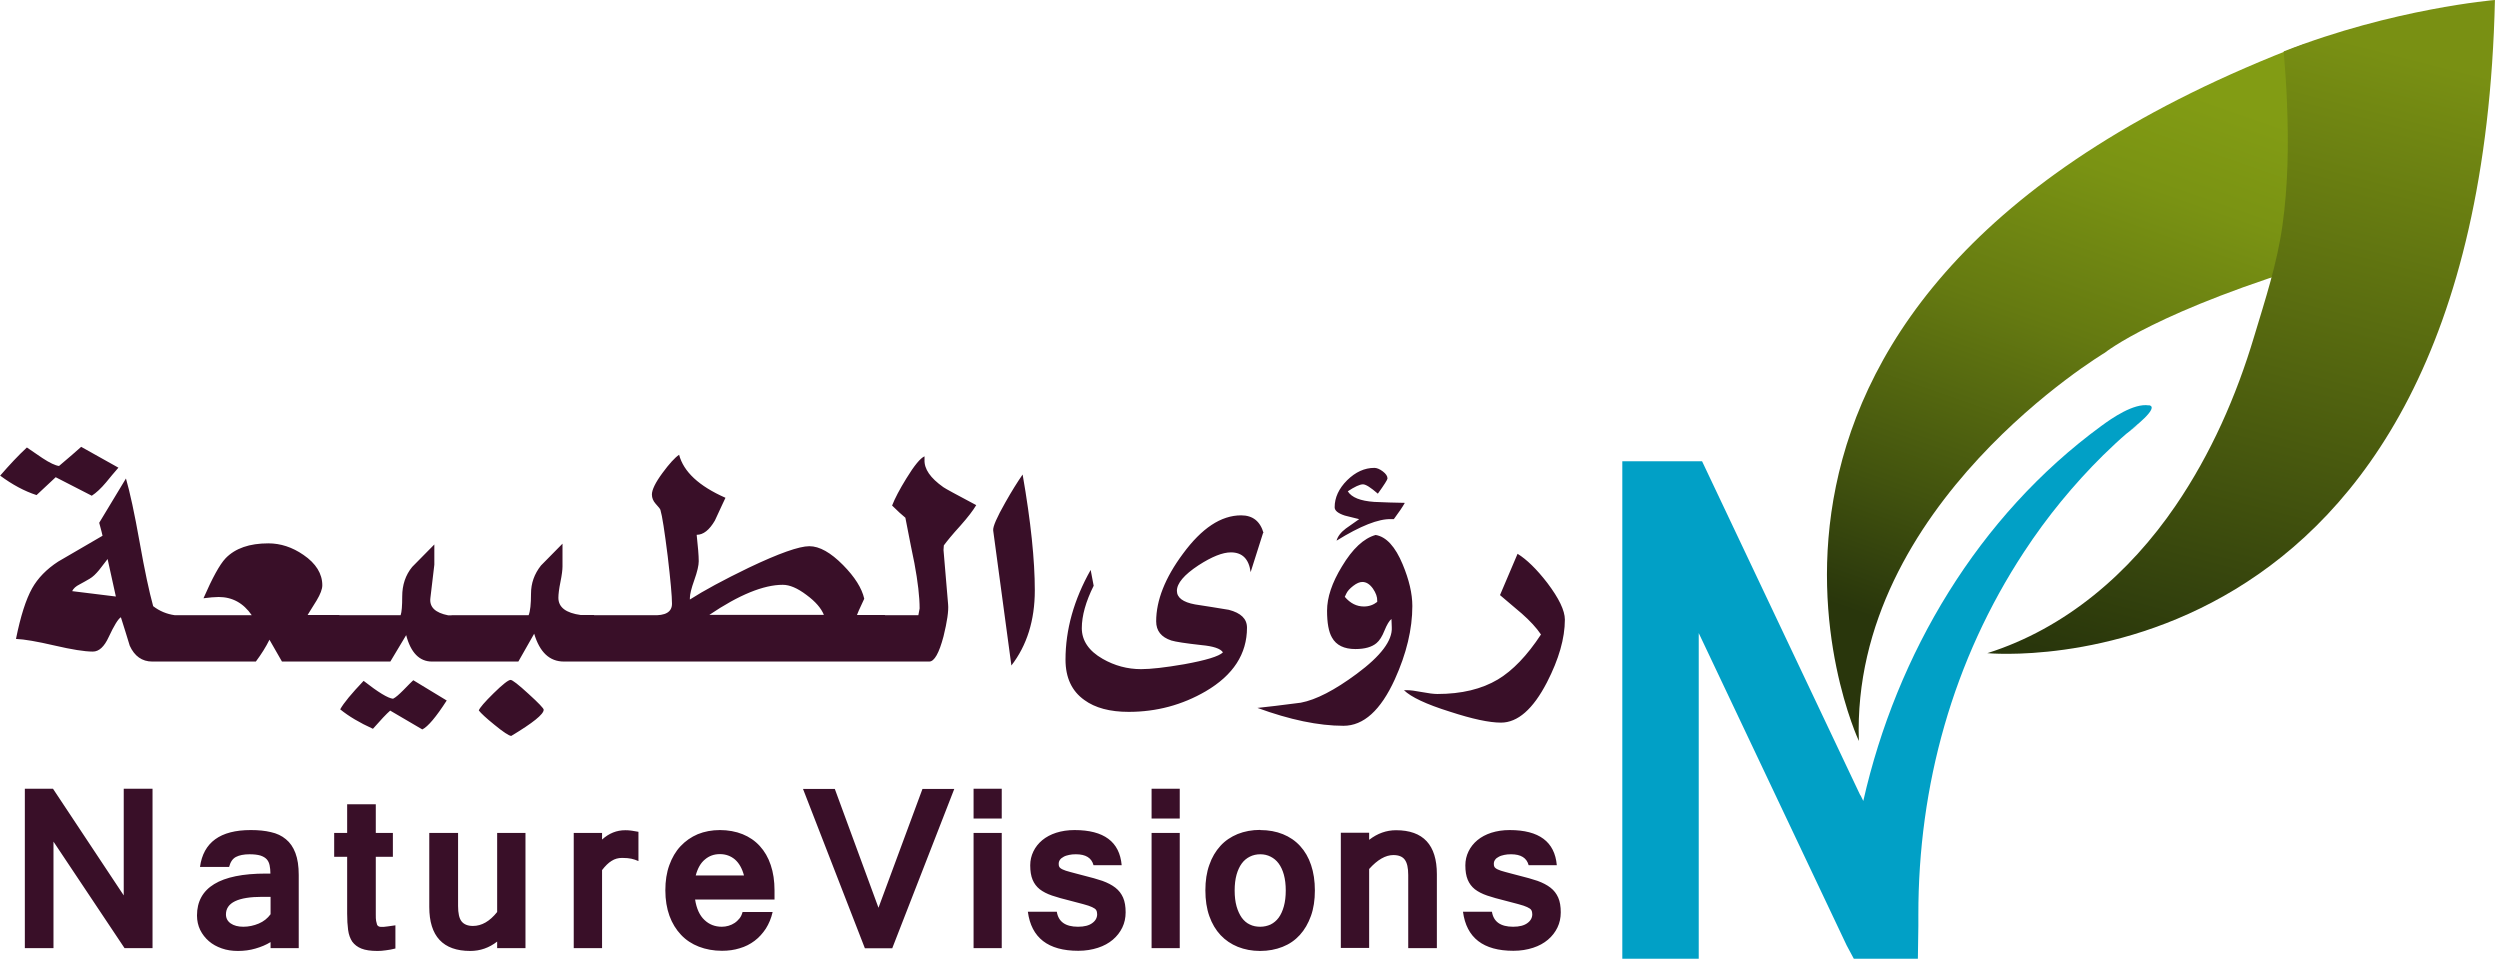
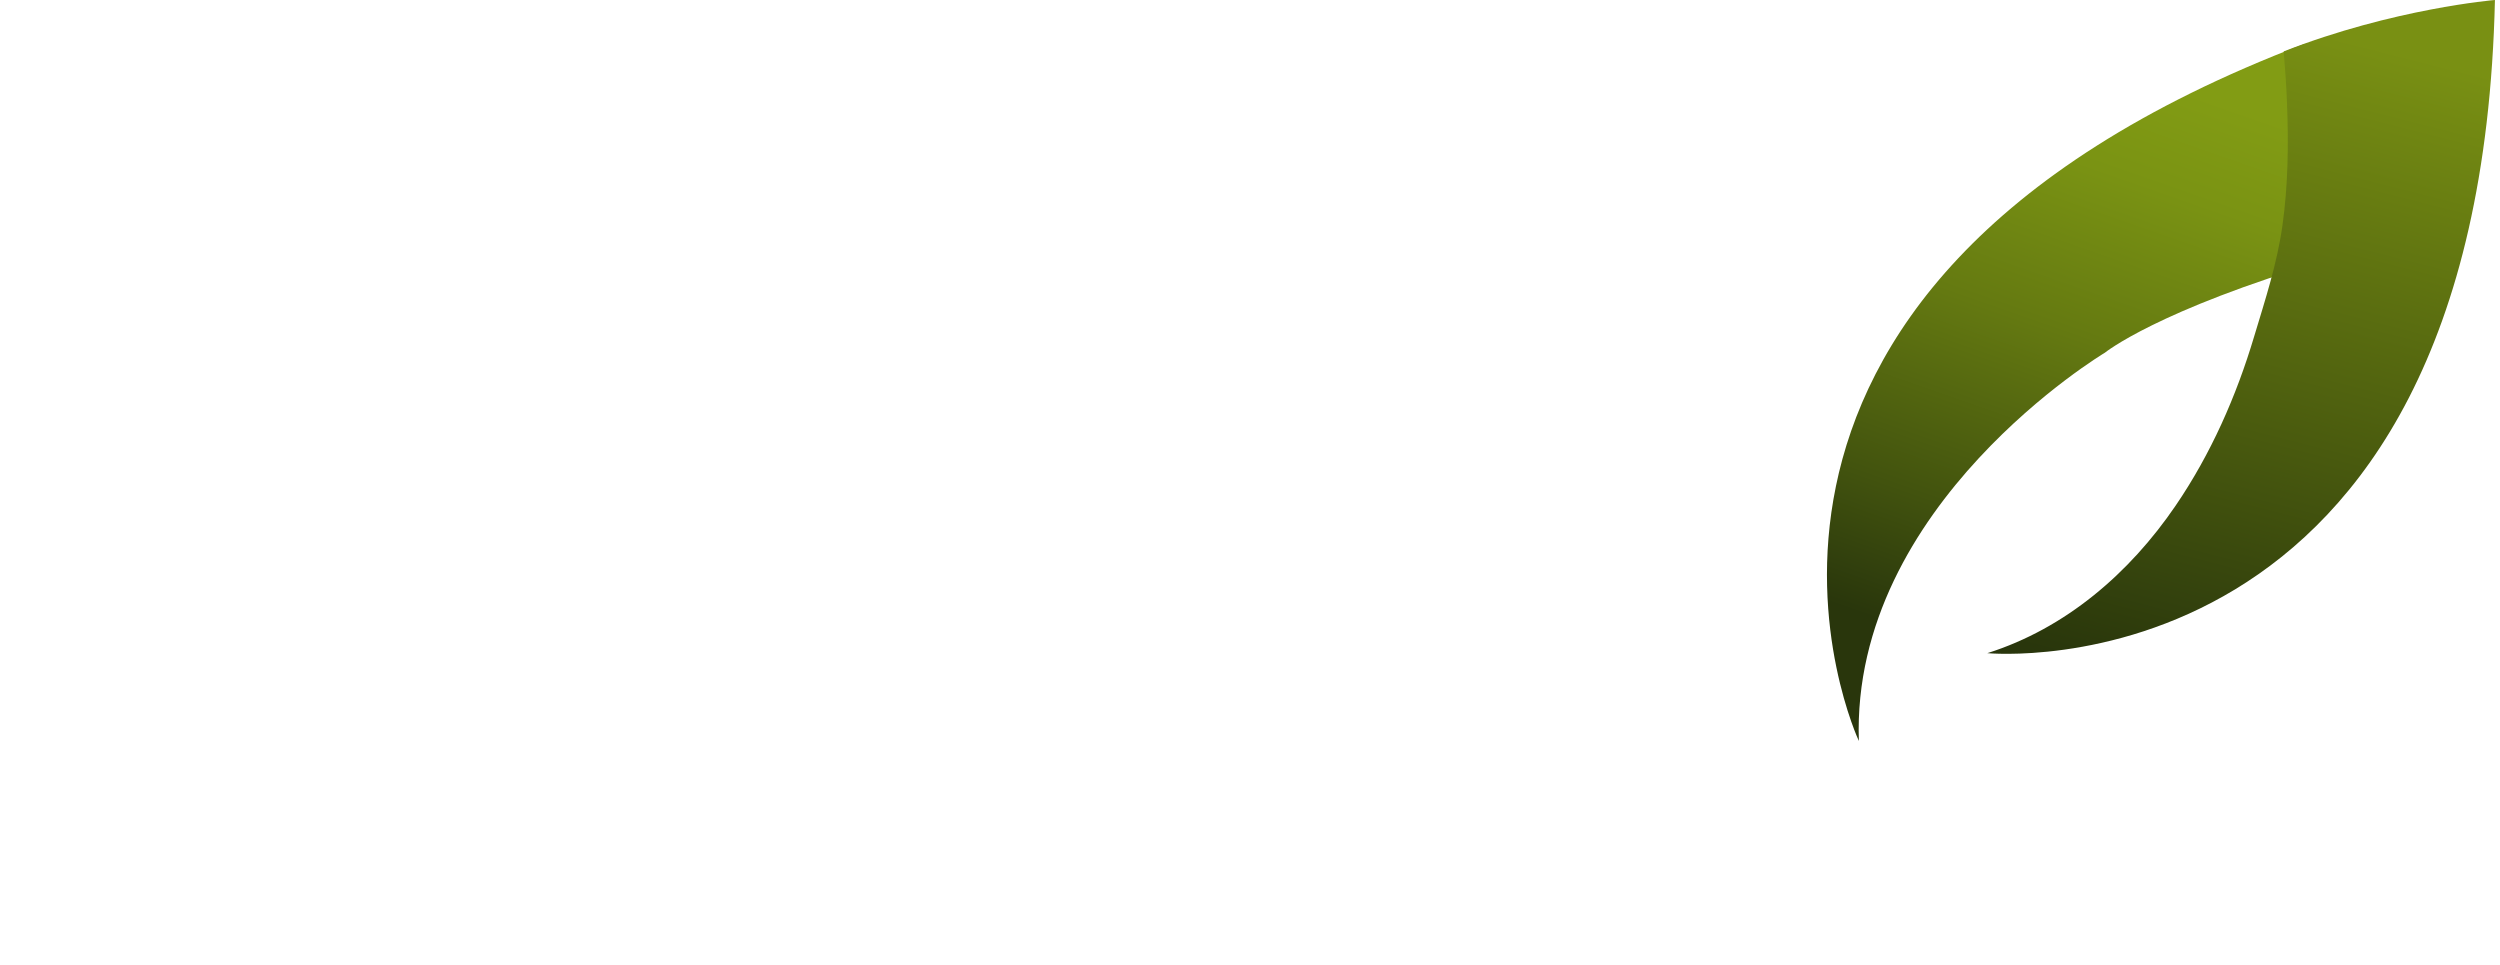
<svg xmlns="http://www.w3.org/2000/svg" width="158" height="61" viewBox="0 0 158 61" fill="none">
  <g clip-path="url(#clip0_532_5101)">
-     <path fill-rule="evenodd" clip-rule="evenodd" d="M7.49 29.55L7.484 29.557L5.13 28.24C4.82 28.52 4.36 28.92 3.73 29.45C3.5 29.42 3.15 29.26 2.68 28.95C2.428 28.782 2.176 28.608 1.929 28.438L1.7 28.28C1.16 28.78 0.6 29.38 0.01 30.06C0.78 30.63 1.54 31.04 2.31 31.29L3.52 30.16L5.8 31.33C6.08 31.15 6.38 30.87 6.7 30.49C6.958 30.172 7.216 29.864 7.484 29.557L7.49 29.56V29.55ZM11.04 38.88H11.48H12.25H12.26H15.91C15.38 38.11 14.68 37.73 13.82 37.73C13.57 37.73 13.25 37.76 12.86 37.81C13.42 36.53 13.88 35.68 14.26 35.28C14.87 34.65 15.77 34.34 16.96 34.34C17.73 34.34 18.47 34.58 19.18 35.07C19.97 35.61 20.37 36.26 20.37 36.99C20.37 37.23 20.25 37.55 20.01 37.95C19.854 38.192 19.71 38.428 19.564 38.667L19.515 38.748L19.44 38.87H21.45V38.88H25.32C25.39 38.68 25.42 38.29 25.42 37.69C25.42 36.97 25.63 36.34 26.05 35.83C26.51 35.36 26.98 34.88 27.45 34.41V35.69L27.2 37.8C27.13 38.37 27.51 38.73 28.33 38.89H28.54V38.88H33.41C33.51 38.63 33.56 38.18 33.56 37.52C33.56 36.86 33.77 36.27 34.19 35.74C34.65 35.28 35.1 34.82 35.55 34.36V35.8C35.55 36.01 35.51 36.34 35.42 36.78C35.33 37.22 35.29 37.56 35.29 37.78C35.29 38.38 35.76 38.74 36.71 38.87H37.55L37.54 38.88H40.32H41.01H41.24C42.06 38.92 42.47 38.68 42.47 38.15C42.47 37.69 42.38 36.69 42.2 35.16C42 33.57 41.85 32.59 41.74 32.23C41.73 32.17 41.62 32.04 41.43 31.83C41.28 31.66 41.2 31.47 41.2 31.25C41.2 30.96 41.42 30.5 41.87 29.89C42.29 29.32 42.64 28.93 42.92 28.74C43.2 29.81 44.17 30.72 45.85 31.46C45.792 31.584 45.733 31.709 45.674 31.835L45.673 31.835L45.673 31.836L45.673 31.837L45.672 31.838C45.508 32.186 45.341 32.541 45.18 32.9C44.83 33.5 44.45 33.8 44.03 33.8C44.11 34.54 44.16 35.1 44.16 35.47C44.16 35.73 44.07 36.13 43.88 36.66C43.69 37.19 43.6 37.57 43.6 37.79V37.89C44.49 37.32 45.73 36.65 47.32 35.88C49.23 34.97 50.51 34.52 51.15 34.52C51.79 34.52 52.5 34.92 53.28 35.71C54.02 36.46 54.47 37.17 54.62 37.84C54.31 38.5 54.16 38.84 54.16 38.87H55.94L55.92 38.88H58.04C58.082 38.675 58.105 38.545 58.114 38.49L58.118 38.47C58.119 38.461 58.12 38.458 58.12 38.46C58.12 37.72 58.01 36.77 57.79 35.59C57.637 34.863 57.495 34.136 57.352 33.399L57.352 33.399L57.352 33.399L57.352 33.399L57.352 33.398L57.352 33.398C57.308 33.173 57.264 32.947 57.22 32.72C57.01 32.55 56.73 32.3 56.38 31.95C56.56 31.49 56.86 30.92 57.28 30.24C57.78 29.42 58.17 28.95 58.43 28.84V29.05C58.4 29.64 58.8 30.21 59.62 30.79C59.76 30.89 60.45 31.26 61.69 31.92H61.7C61.5 32.26 61.17 32.69 60.7 33.22C60.18 33.79 59.84 34.21 59.65 34.47L59.63 34.76L59.92 38.19C59.96 38.61 59.86 39.28 59.63 40.22C59.35 41.28 59.05 41.81 58.73 41.81H55.92H55.17H41.01H40.32H37.54H36.83H35.64C34.73 41.81 34.11 41.22 33.76 40.05L32.76 41.81H29.46V41.82L29.45 41.81H28.54H27.3C26.51 41.81 25.96 41.25 25.67 40.14L24.67 41.81H21.46H20.51H17.82L17.03 40.43C16.81 40.88 16.52 41.34 16.17 41.81H12.26H11.48H9.62C8.98 41.81 8.5 41.47 8.2 40.81C8.02 40.21 7.83 39.61 7.64 39.01C7.47 39.11 7.21 39.53 6.87 40.26C6.59 40.87 6.26 41.18 5.87 41.18C5.34 41.18 4.54 41.05 3.46 40.8C2.34 40.54 1.53 40.4 1.01 40.38C1.3 38.94 1.64 37.88 2.03 37.18C2.39 36.54 2.94 35.97 3.68 35.49C4.145 35.22 4.613 34.947 5.08 34.675C5.548 34.403 6.015 34.13 6.48 33.86C6.47 33.79 6.4 33.52 6.27 33.04L7.96 30.24C8.21 31.1 8.5 32.44 8.82 34.24C9.14 36.05 9.43 37.4 9.68 38.31C10.08 38.62 10.54 38.81 11.04 38.88ZM7.32 37.69L6.8 35.33C6.741 35.406 6.681 35.485 6.62 35.565C6.504 35.716 6.384 35.873 6.26 36.03C6.06 36.27 5.87 36.46 5.66 36.58C5.46 36.7 5.24 36.82 5.02 36.94L5.02 36.94C4.8 37.05 4.64 37.19 4.56 37.36L7.32 37.7V37.69ZM9.64 59.92H7.87L3.38 53.19V59.92H1.57V49.85H3.35L7.82 56.59V49.85H9.64V59.92ZM15.86 52.46C16.33 52.46 16.75 52.5 17.12 52.59C17.49 52.67 17.81 52.82 18.07 53.04C18.33 53.25 18.53 53.54 18.67 53.91C18.81 54.28 18.88 54.74 18.88 55.3V59.92H17.1V59.54C16.81 59.72 16.49 59.85 16.14 59.95C15.8 60.05 15.43 60.1 15.04 60.1C14.67 60.1 14.33 60.05 14.02 59.94C13.7 59.83 13.43 59.68 13.2 59.48C12.97 59.28 12.79 59.05 12.65 58.77C12.52 58.5 12.45 58.19 12.45 57.86C12.45 56.1 13.9 55.21 16.8 55.21H17.09C17.09 55.01 17.07 54.84 17.04 54.69C17.01 54.54 16.95 54.41 16.86 54.31C16.77 54.21 16.64 54.13 16.46 54.07C16.29 54.02 16.06 53.99 15.77 53.99C15.41 53.99 15.12 54.05 14.91 54.16C14.7 54.27 14.56 54.48 14.48 54.79H12.64C12.85 53.24 13.92 52.46 15.84 52.46H15.86ZM17.1 56.68H16.57C15.05 56.68 14.28 57.05 14.28 57.79C14.28 58.03 14.38 58.22 14.58 58.36C14.78 58.5 15.05 58.57 15.38 58.57C15.71 58.57 16.04 58.5 16.35 58.37C16.66 58.24 16.91 58.04 17.1 57.78V56.68ZM24.38 60.06C24.57 60.04 24.78 60 25.01 59.94H24.99V58.48C24.851 58.503 24.718 58.52 24.596 58.536L24.49 58.55C24.33 58.58 24.2 58.58 24.09 58.58C24.03 58.58 23.98 58.57 23.94 58.55C23.89 58.53 23.86 58.5 23.83 58.44C23.81 58.38 23.79 58.3 23.77 58.2C23.75 58.1 23.75 57.97 23.75 57.8V54.15H24.83V52.64H23.75V50.83H21.94V52.64H21.12V54.15H21.94V57.74C21.94 58.13 21.96 58.47 22 58.77C22.04 59.07 22.13 59.31 22.26 59.51C22.4 59.7 22.59 59.85 22.84 59.95C23.09 60.05 23.43 60.1 23.85 60.1C24.01 60.1 24.19 60.09 24.38 60.06ZM29.72 60.1C30.346 60.1 30.913 59.903 31.42 59.508V59.92H33.21V52.64H31.42V57.64C30.95 58.23 30.44 58.52 29.89 58.52C29.56 58.52 29.32 58.42 29.17 58.23C29.02 58.04 28.95 57.71 28.95 57.26V52.64H27.13V57.32C27.13 59.17 28 60.1 29.72 60.1ZM39.9 54.27C40.04 54.3 40.19 54.35 40.35 54.42V52.57C40.208 52.54 40.076 52.521 39.965 52.505L39.965 52.505C39.928 52.5 39.892 52.495 39.86 52.49C39.72 52.47 39.61 52.47 39.51 52.47C38.98 52.47 38.49 52.66 38.05 53.06V52.64H36.26V59.92H38.05V54.99C38.25 54.73 38.45 54.53 38.65 54.41C38.85 54.28 39.07 54.22 39.32 54.22C39.57 54.22 39.76 54.24 39.9 54.27ZM48.83 57.64C48.74 58.04 48.59 58.39 48.4 58.69C48.2 58.99 47.97 59.25 47.69 59.46C47.41 59.67 47.1 59.83 46.75 59.93C46.4 60.04 46.03 60.09 45.63 60.09C45.1 60.09 44.61 60 44.17 59.83C43.73 59.66 43.35 59.41 43.04 59.08C42.73 58.75 42.48 58.35 42.31 57.88C42.14 57.41 42.05 56.87 42.05 56.27C42.05 55.67 42.13 55.15 42.3 54.68C42.47 54.21 42.7 53.81 43.01 53.48C43.32 53.15 43.68 52.9 44.1 52.72C44.52 52.55 44.99 52.46 45.5 52.46C46.01 52.46 46.51 52.55 46.93 52.72C47.35 52.89 47.72 53.14 48.02 53.47C48.32 53.8 48.55 54.19 48.71 54.67C48.87 55.14 48.95 55.68 48.95 56.28V56.85H43.93C44.02 57.43 44.22 57.86 44.52 58.14C44.82 58.43 45.19 58.57 45.62 58.57C45.76 58.57 45.9 58.55 46.04 58.51C46.18 58.47 46.31 58.41 46.43 58.33C46.55 58.25 46.65 58.15 46.74 58.04C46.83 57.93 46.89 57.79 46.93 57.64H48.81H48.83ZM47.02 55.33C46.9 54.88 46.71 54.55 46.45 54.32C46.19 54.1 45.87 53.98 45.5 53.98C45.13 53.98 44.82 54.09 44.55 54.32C44.28 54.54 44.09 54.88 43.97 55.33H47.01H47.02ZM56.39 59.93L60.31 49.86H58.3L55.52 57.37L52.76 49.86H50.75L54.66 59.93H56.39ZM63.31 51.73H61.53V49.85H63.31V51.73ZM63.31 59.92H61.53V52.64H63.31V59.92ZM68 53.99C68.62 53.99 68.99 54.22 69.11 54.68H70.89C70.76 53.2 69.77 52.46 67.91 52.46C67.48 52.46 67.1 52.52 66.75 52.63C66.41 52.74 66.11 52.9 65.87 53.1C65.63 53.3 65.44 53.54 65.31 53.81C65.18 54.08 65.11 54.37 65.11 54.69C65.11 55.06 65.16 55.36 65.26 55.6C65.36 55.84 65.51 56.04 65.71 56.2C65.92 56.36 66.17 56.49 66.49 56.6C66.81 56.71 67.18 56.81 67.62 56.92C67.948 57.002 68.218 57.076 68.429 57.133L68.43 57.134L68.49 57.15C68.72 57.21 68.89 57.27 69.02 57.33C69.15 57.39 69.24 57.45 69.28 57.52C69.32 57.59 69.34 57.68 69.34 57.78C69.34 58 69.24 58.19 69.03 58.34C68.83 58.49 68.53 58.57 68.13 58.57C67.33 58.57 66.89 58.25 66.79 57.62H64.96C65.18 59.27 66.24 60.09 68.15 60.09C68.61 60.09 69.02 60.02 69.39 59.9C69.76 59.78 70.07 59.61 70.33 59.39C70.59 59.17 70.79 58.91 70.93 58.62C71.07 58.33 71.14 58.01 71.14 57.66C71.14 57.29 71.09 56.98 70.98 56.73C70.87 56.48 70.71 56.27 70.49 56.1C70.27 55.93 70 55.79 69.67 55.67C69.34 55.56 68.96 55.45 68.51 55.34C68.338 55.293 68.183 55.253 68.045 55.218L68.045 55.218C67.887 55.177 67.752 55.142 67.64 55.11C67.43 55.06 67.27 55 67.16 54.95C67.05 54.9 66.98 54.84 66.95 54.79C66.92 54.74 66.91 54.68 66.91 54.6C66.91 54.5 66.93 54.42 66.99 54.34C67.04 54.26 67.12 54.21 67.22 54.15C67.32 54.09 67.44 54.06 67.57 54.03C67.7 54 67.84 53.99 68 53.99ZM74.56 51.73H72.78V49.85H74.56V51.73ZM74.56 59.92H72.78V52.64H74.56V59.92ZM81.08 52.72C80.66 52.55 80.18 52.46 79.65 52.46L79.64 52.45C79.12 52.45 78.65 52.54 78.22 52.71C77.79 52.89 77.43 53.13 77.13 53.46C76.83 53.79 76.59 54.19 76.43 54.66C76.26 55.13 76.18 55.66 76.18 56.27C76.18 56.88 76.26 57.42 76.43 57.9C76.6 58.38 76.84 58.78 77.14 59.1C77.44 59.42 77.81 59.67 78.23 59.84C78.66 60.01 79.12 60.1 79.64 60.1C80.16 60.1 80.63 60.01 81.06 59.84C81.49 59.67 81.85 59.42 82.15 59.09C82.45 58.76 82.68 58.36 82.85 57.89C83.02 57.42 83.1 56.88 83.1 56.28C83.1 55.68 83.02 55.14 82.86 54.67C82.7 54.19 82.47 53.8 82.17 53.47C81.87 53.14 81.5 52.89 81.08 52.72ZM80.3 58.43C80.1 58.52 79.88 58.57 79.65 58.57C79.41 58.57 79.19 58.53 78.99 58.43C78.79 58.34 78.62 58.19 78.48 58C78.34 57.8 78.23 57.56 78.15 57.28C78.07 56.99 78.03 56.66 78.03 56.28C78.03 55.9 78.07 55.57 78.15 55.28C78.23 55 78.34 54.76 78.48 54.57C78.62 54.38 78.79 54.24 78.99 54.14C79.19 54.04 79.41 53.99 79.65 53.99C79.89 53.99 80.1 54.04 80.3 54.14C80.5 54.24 80.67 54.38 80.81 54.57C80.95 54.76 81.06 54.99 81.14 55.28C81.22 55.57 81.26 55.9 81.26 56.28C81.26 56.66 81.22 56.99 81.14 57.28C81.06 57.57 80.95 57.81 80.81 58C80.67 58.19 80.5 58.33 80.3 58.43ZM86.54 53.07C87.06 52.67 87.62 52.47 88.23 52.47C89.95 52.47 90.81 53.4 90.81 55.25V59.92H89V55.3C89 54.85 88.93 54.53 88.78 54.33C88.64 54.14 88.4 54.04 88.06 54.04C87.57 54.04 87.06 54.33 86.53 54.92V59.91H84.74V52.63H86.53V53.06L86.54 53.07ZM95.5 53.99C96.12 53.99 96.49 54.22 96.61 54.68H98.39C98.26 53.2 97.27 52.46 95.41 52.46C94.98 52.46 94.6 52.52 94.25 52.63C93.91 52.74 93.61 52.9 93.37 53.1C93.13 53.3 92.94 53.54 92.81 53.81C92.68 54.08 92.61 54.37 92.61 54.69C92.61 55.06 92.66 55.36 92.76 55.6C92.86 55.84 93.01 56.04 93.21 56.2C93.42 56.36 93.67 56.49 93.99 56.6C94.31 56.71 94.68 56.81 95.12 56.92C95.448 57.002 95.718 57.076 95.929 57.133L95.93 57.134L95.99 57.15C96.22 57.21 96.39 57.27 96.52 57.33C96.65 57.39 96.74 57.45 96.78 57.52C96.82 57.59 96.84 57.68 96.84 57.78C96.84 58 96.74 58.19 96.53 58.34C96.33 58.49 96.03 58.57 95.63 58.57C94.83 58.57 94.39 58.25 94.29 57.62H92.46C92.68 59.27 93.74 60.09 95.65 60.09C96.11 60.09 96.52 60.02 96.89 59.9C97.26 59.78 97.57 59.61 97.83 59.39C98.09 59.17 98.29 58.91 98.43 58.62C98.57 58.33 98.64 58.01 98.64 57.66C98.64 57.29 98.59 56.98 98.48 56.73C98.37 56.48 98.21 56.27 97.99 56.1C97.77 55.93 97.5 55.79 97.17 55.67C96.84 55.56 96.46 55.45 96.01 55.34C95.838 55.293 95.683 55.253 95.545 55.218L95.545 55.218C95.387 55.177 95.252 55.142 95.14 55.11C94.93 55.06 94.77 55 94.66 54.95C94.55 54.9 94.48 54.84 94.45 54.79C94.42 54.74 94.41 54.68 94.41 54.6C94.41 54.5 94.43 54.42 94.49 54.34C94.54 54.26 94.62 54.2 94.72 54.15C94.82 54.09 94.94 54.06 95.07 54.03C95.2 54 95.34 53.99 95.5 53.99ZM28.24 44.26C27.56 45.32 27.04 45.93 26.69 46.1L24.66 44.91C24.42 45.12 24.06 45.5 23.57 46.06C22.73 45.68 22.04 45.27 21.5 44.83C21.72 44.43 22.22 43.83 22.98 43.03C23.9 43.75 24.52 44.13 24.84 44.16C25.01 44.08 25.22 43.89 25.49 43.62C25.81 43.29 26.02 43.08 26.12 42.99L28.23 44.27L28.24 44.26ZM32.31 46.51C33.68 45.69 34.36 45.14 34.36 44.86V44.85C34.36 44.77 34.04 44.43 33.4 43.85C32.76 43.26 32.38 42.97 32.27 42.97C32.13 42.97 31.77 43.25 31.2 43.81C30.63 44.37 30.32 44.73 30.26 44.9C30.4 45.08 30.72 45.38 31.24 45.8C31.8 46.26 32.16 46.5 32.31 46.51ZM50.97 37.6C51.54 38.02 51.9 38.44 52.07 38.86H44.83C46.71 37.59 48.26 36.96 49.47 36.96C49.91 36.96 50.4 37.17 50.97 37.6ZM63.92 42.06C64.9 40.79 65.4 39.21 65.4 37.31C65.4 35.41 65.15 32.97 64.63 29.99C64.31 30.45 63.94 31.04 63.54 31.75C63 32.7 62.74 33.29 62.77 33.53L63.92 42.06ZM79.83 33.67L79.04 36.16C78.93 35.32 78.51 34.91 77.79 34.91C77.27 34.91 76.59 35.18 75.74 35.73C74.83 36.33 74.38 36.87 74.38 37.34C74.38 37.77 74.76 38.06 75.53 38.2L75.53 38.2C76.24 38.31 76.95 38.42 77.66 38.54C78.43 38.74 78.81 39.11 78.81 39.67C78.81 41.33 77.94 42.67 76.2 43.69C74.72 44.55 73.1 44.99 71.33 44.99C70.15 44.99 69.21 44.74 68.53 44.24C67.74 43.68 67.34 42.83 67.34 41.69C67.34 39.79 67.87 37.9 68.93 36.02L69.12 37.02C68.62 38.02 68.37 38.92 68.37 39.7C68.37 40.48 68.81 41.14 69.69 41.64C70.44 42.07 71.25 42.29 72.12 42.29C72.72 42.29 73.63 42.19 74.84 41.98C76.22 41.73 77.04 41.48 77.29 41.23C77.14 40.99 76.68 40.84 75.93 40.77C74.93 40.66 74.29 40.56 74.03 40.48C73.39 40.27 73.07 39.87 73.07 39.27C73.07 37.95 73.63 36.52 74.76 35C75.95 33.38 77.17 32.57 78.44 32.57C79.18 32.57 79.65 32.95 79.86 33.7L79.83 33.67ZM88.09 32.81C88.41 32.38 88.64 32.04 88.78 31.79L88.77 31.78C88.13 31.77 87.49 31.75 86.85 31.72C85.98 31.66 85.42 31.44 85.18 31.05C85.62 30.76 85.94 30.61 86.14 30.61C86.32 30.61 86.63 30.81 87.08 31.2C87.49 30.63 87.69 30.31 87.69 30.24C87.69 30.09 87.59 29.94 87.39 29.79C87.19 29.64 87.01 29.57 86.86 29.57C86.24 29.57 85.67 29.83 85.14 30.35C84.61 30.88 84.35 31.45 84.35 32.06C84.35 32.27 84.56 32.44 84.98 32.58L85.138 32.621L85.138 32.621C85.393 32.687 85.643 32.752 85.9 32.81C85.76 32.91 85.62 33.008 85.48 33.105L85.48 33.105C85.34 33.203 85.2 33.3 85.06 33.4C84.73 33.65 84.54 33.91 84.47 34.17C85.97 33.24 87.13 32.78 87.92 32.81H88.09ZM89.26 38.3C89.26 39.76 88.89 41.31 88.15 42.94C87.26 44.89 86.18 45.87 84.91 45.87C83.33 45.87 81.52 45.49 79.47 44.74C80.07 44.68 80.98 44.57 82.21 44.41C83.17 44.23 84.35 43.62 85.74 42.59C87.27 41.46 88.01 40.48 87.96 39.64L87.94 39.12C87.8 39.23 87.65 39.48 87.5 39.85C87.35 40.23 87.18 40.49 87 40.64C86.71 40.89 86.26 41.02 85.66 41.02C84.95 41.02 84.45 40.78 84.18 40.29C83.97 39.93 83.87 39.36 83.87 38.6C83.87 37.76 84.18 36.83 84.81 35.8C85.48 34.68 86.19 34.02 86.94 33.81C87.61 33.92 88.18 34.54 88.65 35.67C89.05 36.63 89.26 37.51 89.26 38.3ZM86.77 37.2C86.57 36.92 86.35 36.78 86.1 36.78C85.93 36.78 85.74 36.86 85.52 37.03C85.3 37.2 85.16 37.36 85.09 37.51C85.076 37.538 85.062 37.568 85.047 37.6C85.03 37.637 85.011 37.677 84.99 37.72C85.34 38.13 85.74 38.33 86.2 38.33C86.52 38.33 86.8 38.23 87.04 38.04V37.98V37.97C87.05 37.73 86.96 37.48 86.77 37.2ZM97.77 43.12C98.519 41.662 98.899 40.344 98.9 39.155C98.9 39.157 98.9 39.158 98.9 39.16V39.15C98.9 39.152 98.9 39.153 98.9 39.155C98.898 38.586 98.528 37.817 97.79 36.84C97.11 35.96 96.48 35.35 95.91 35L94.8 37.61L96.18 38.78C96.69 39.23 97.1 39.67 97.39 40.1C96.51 41.44 95.6 42.38 94.67 42.94C93.65 43.55 92.37 43.86 90.84 43.86C90.62 43.86 90.29 43.82 89.87 43.74C89.45 43.66 89.14 43.62 88.94 43.62H88.73C89.17 44.05 90.13 44.51 91.64 44.98C93.05 45.44 94.12 45.67 94.86 45.67C95.92 45.67 96.89 44.82 97.77 43.12Z" fill="#390F28" />
-     <path d="M135.8 25.62C134.86 25.47 133.48 26.42 132.79 26.93C125.04 32.61 119.87 41.3 117.76 50.62L117.58 50.25V50.28L107.57 29.15H102.53V60.59H107.36V40.01L116.71 59.75L117.16 60.59H121.21C121.22 60 121.23 58.99 121.24 58.52C121.24 58.31 121.24 58.13 121.24 58.01V57.83C121.23 49.65 123.42 41.73 127.92 34.88C129.36 32.68 131.04 30.63 132.91 28.78C133.45 28.25 133.99 27.75 134.39 27.41C134.63 27.21 135.68 26.42 134.61 27.21C134.7 27.14 136.56 25.73 135.81 25.61L135.8 25.62Z" fill="#01A0C6" />
    <path d="M147.04 16.44C136.32 19.61 133.03 22.29 133.03 22.29C133.03 22.29 116.97 31.88 117.48 46.83C117.48 46.83 104.24 18.55 145.62 2.78C145.62 2.78 147.27 8.98 147.04 16.44Z" fill="url(#paint0_linear_532_5101)" />
    <path d="M157.68 0C156.68 44.28 125.6 41.28 125.6 41.28C130.56 39.71 134.59 36.22 137.49 31.97C139.73 28.69 141.34 25.03 142.47 21.24C143.16 18.95 143.92 16.63 144.25 14.25C144.61 11.7 144.64 9.11 144.54 6.54C144.5 5.44 144.42 4.34 144.33 3.25C151.28 0.53 157.68 0 157.68 0Z" fill="url(#paint1_linear_532_5101)" />
  </g>
  <defs>
    <linearGradient id="paint0_linear_532_5101" x1="125.17" y1="41.44" x2="137.72" y2="5.51" gradientUnits="userSpaceOnUse">
      <stop stop-color="#29360C" />
      <stop offset="0.22" stop-color="#42530E" />
      <stop offset="0.56" stop-color="#657A11" />
      <stop offset="0.83" stop-color="#7A9313" />
      <stop offset="1" stop-color="#829C14" />
    </linearGradient>
    <linearGradient id="paint1_linear_532_5101" x1="136.94" y1="43.05" x2="147.35" y2="2.25" gradientUnits="userSpaceOnUse">
      <stop stop-color="#29360C" />
      <stop offset="0.39" stop-color="#495A0E" />
      <stop offset="1" stop-color="#799013" />
    </linearGradient>
    <clipPath id="clip0_532_5101">
      <rect width="157.68" height="60.59" fill="white" />
    </clipPath>
  </defs>
</svg>